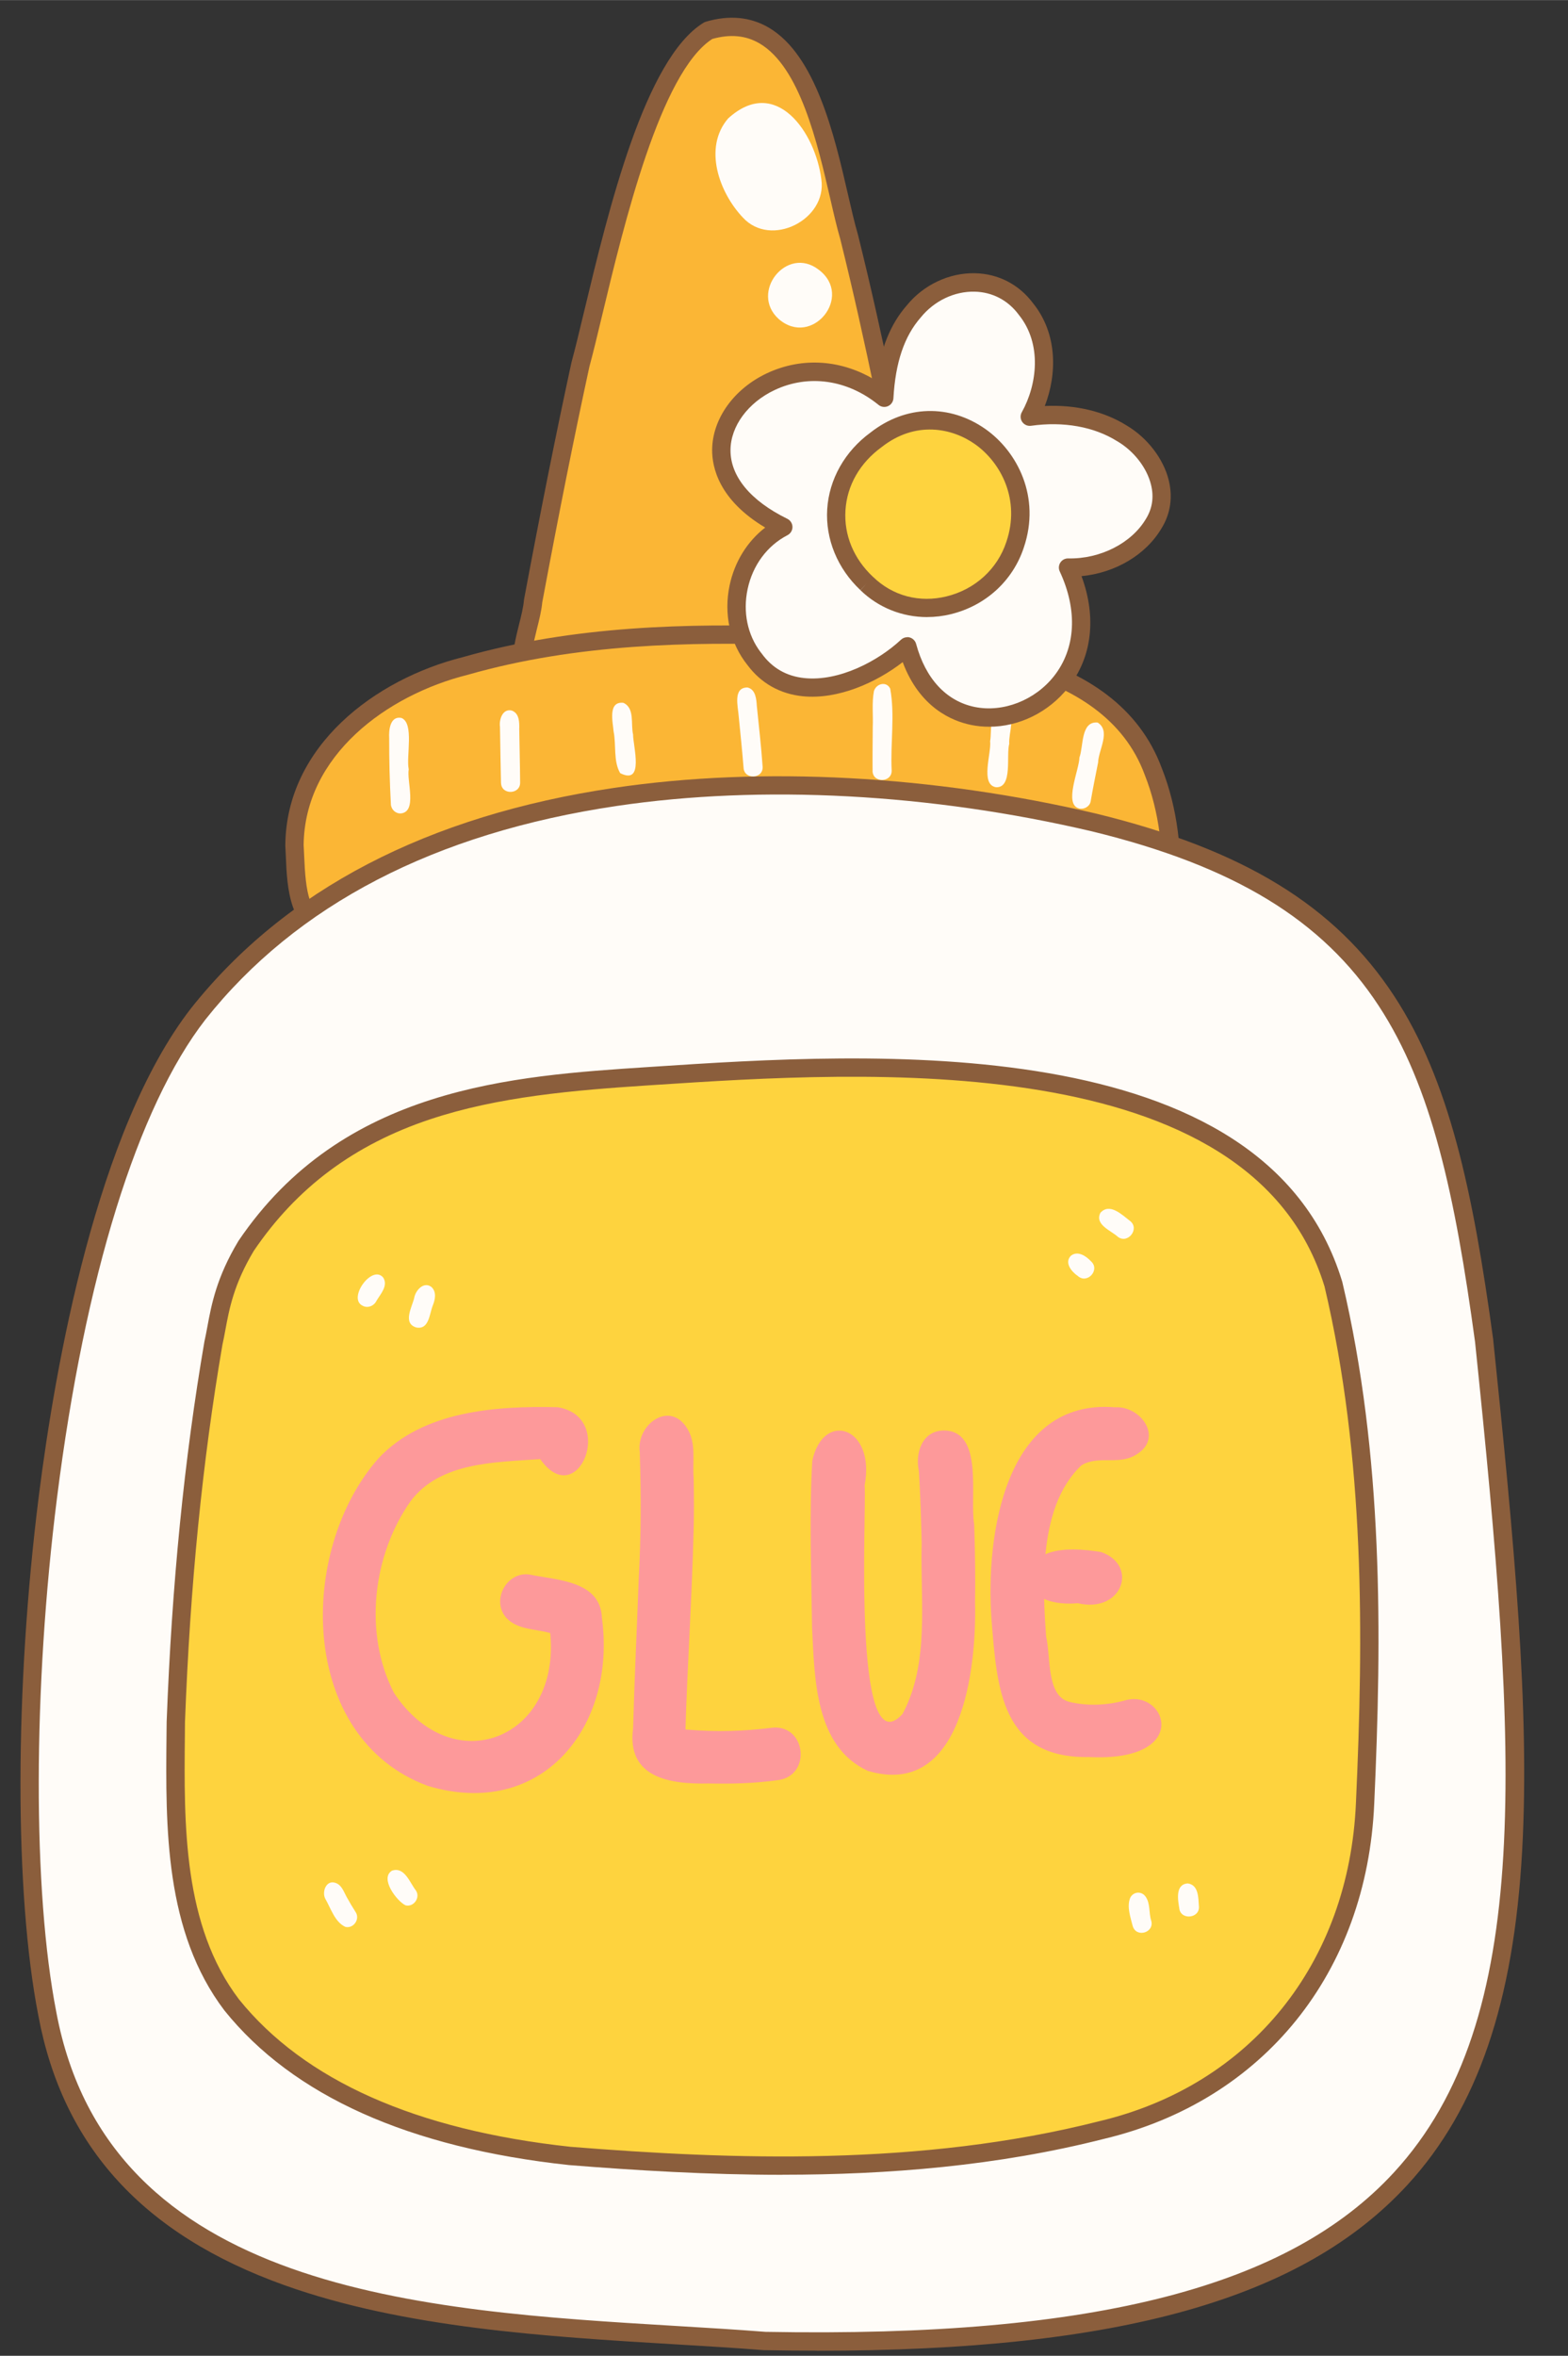
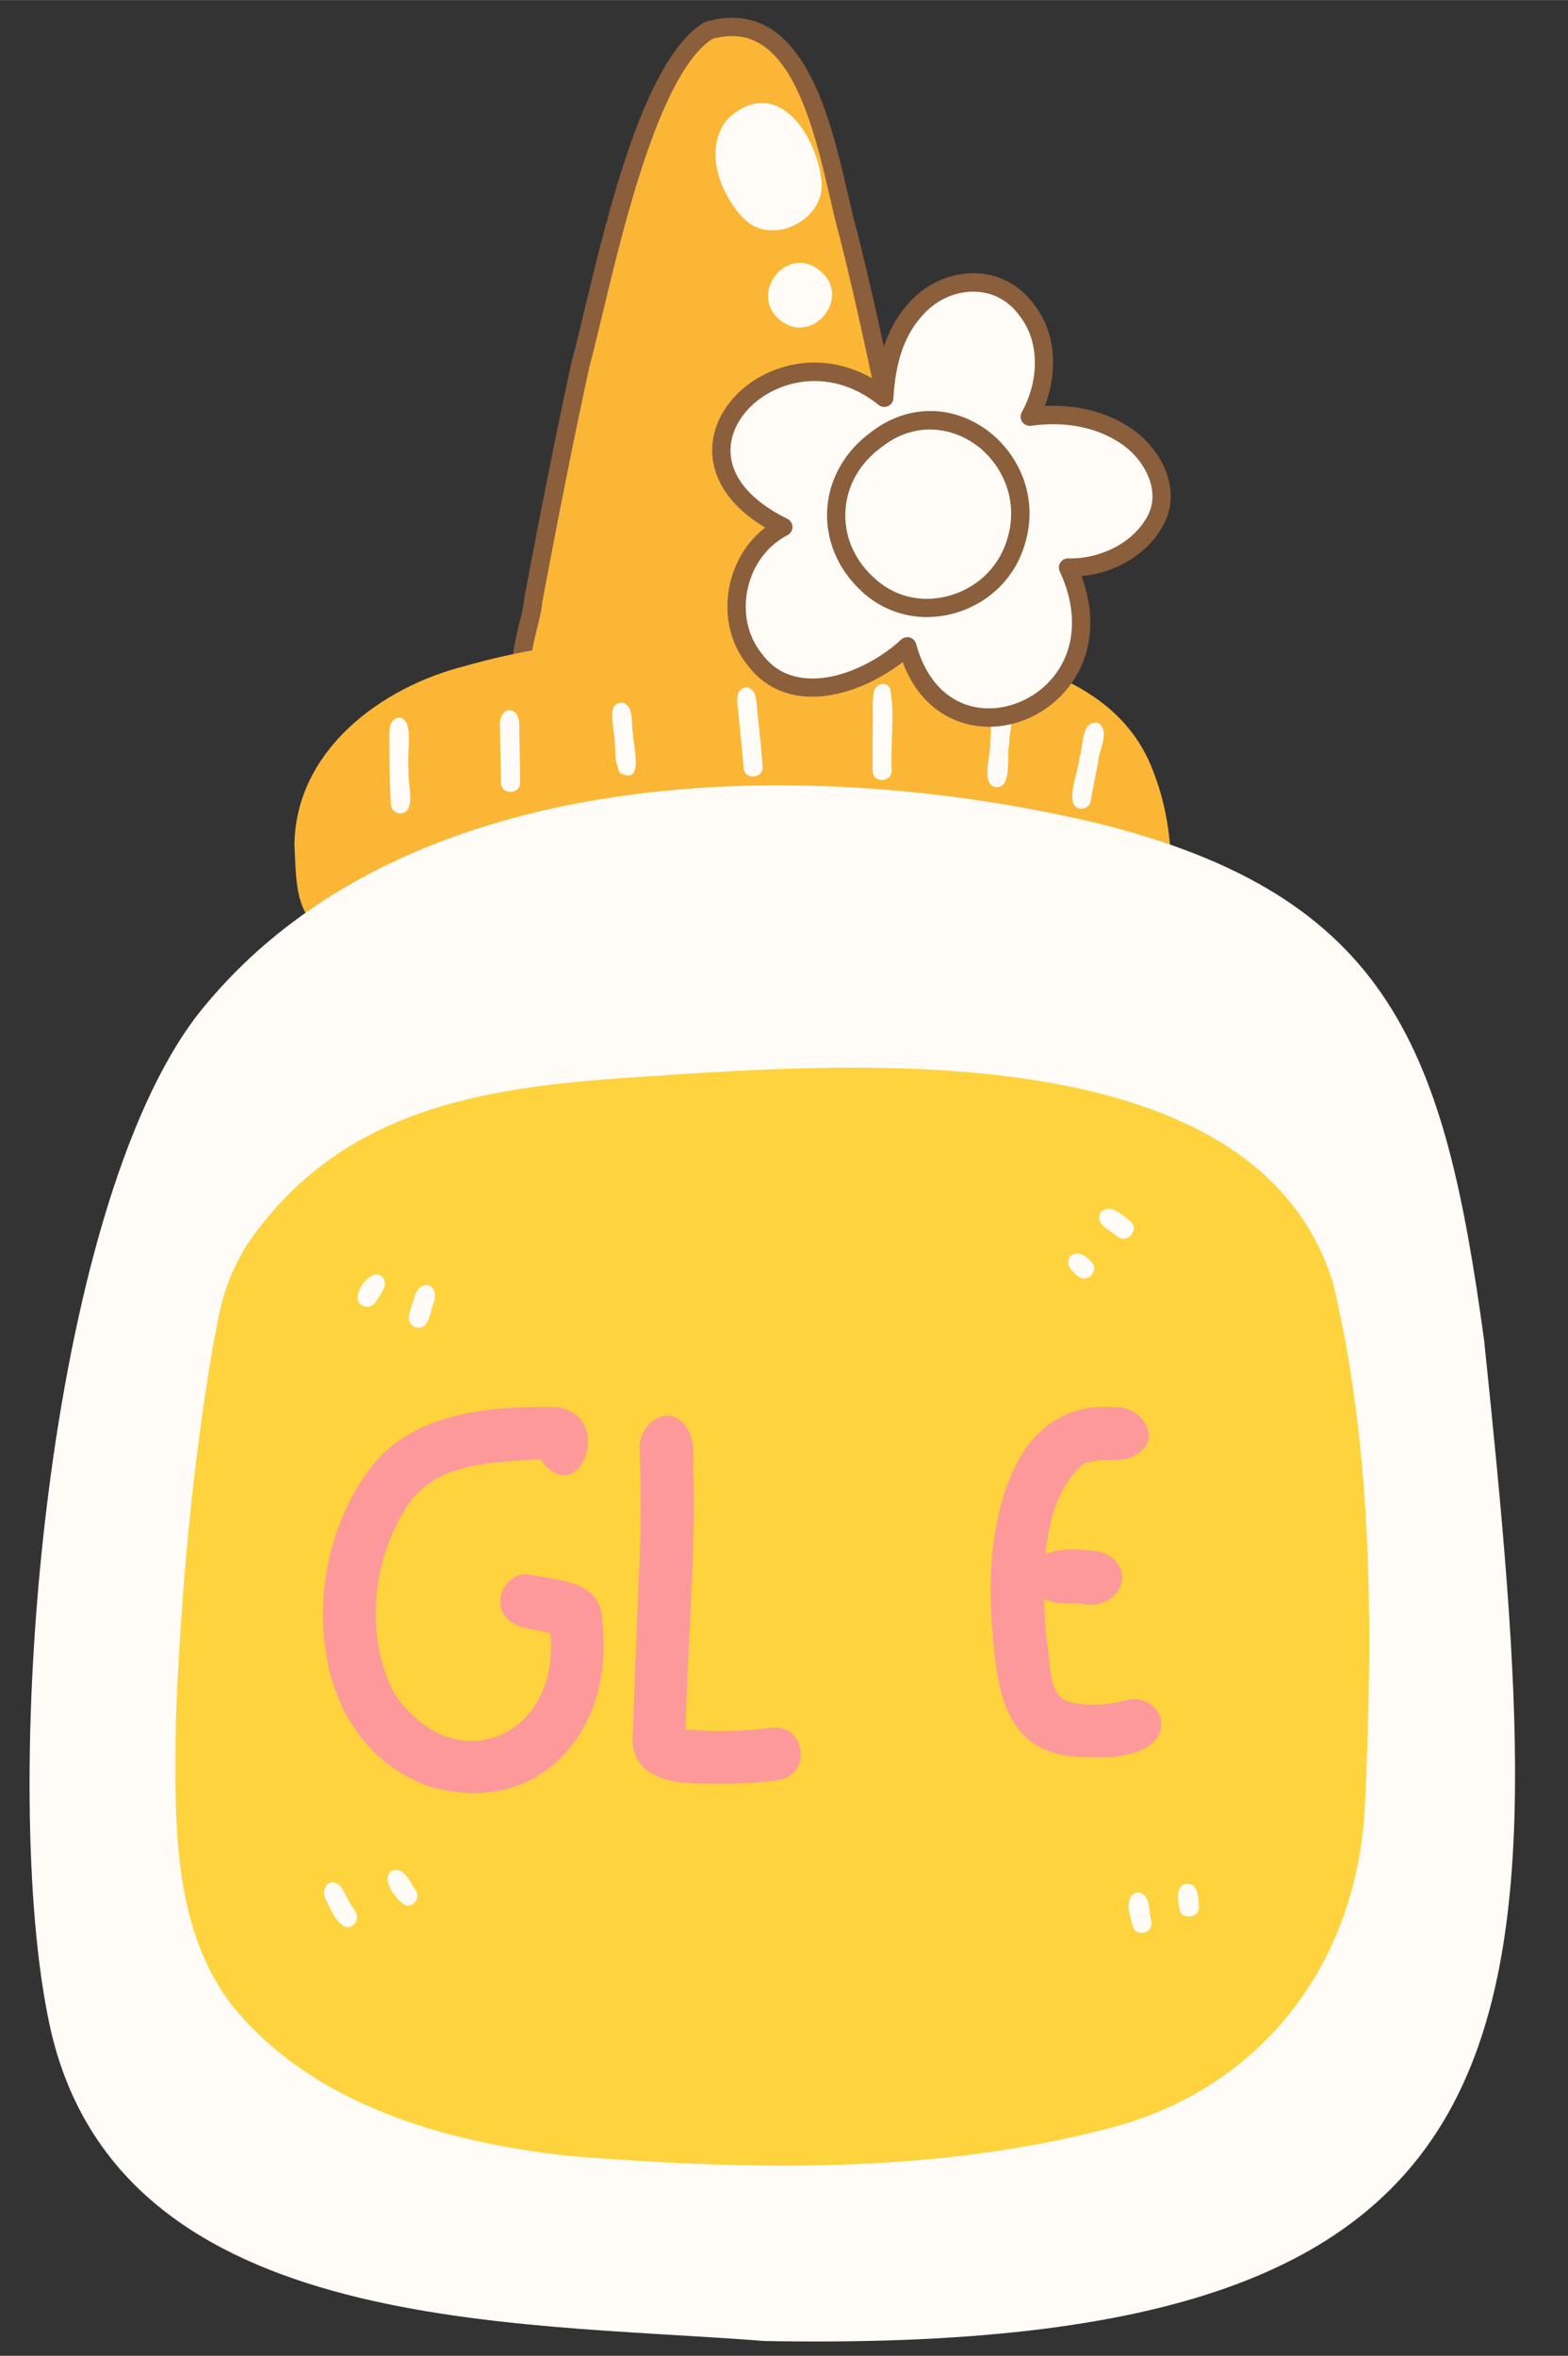
<svg xmlns="http://www.w3.org/2000/svg" data-name="Layer 2" height="643" preserveAspectRatio="xMidYMid meet" version="1.0" viewBox="-5.6 -4.8 427.9 642.8" width="428" zoomAndPan="magnify">
  <rect x="-5.6" y="-4.8" width="427.9" height="642.8" fill="#333333" stroke="none" />
  <g data-name="Layer 1">
    <g>
      <g>
        <g>
          <g id="change1_1">
            <path d="M250.16,176.71c1.7,8.69,5.62,22.82-8.38,21.58-10-5.74-21.57-6.19-32.88-6.9-10.57-.78-21.15-1.34-31.75-1.1-6.35,0-12.7.33-18.96,1.42-6.31,1.84-14.06.44-16.26-6.59-9.75-5.15-2.79-17.68-2.07-25.94,4.04-21.57,8.27-43.1,12.91-64.54,5.85-21.55,16.61-79.96,34.95-91.15,28.25-8.29,32.93,37.76,38.37,56.28,8.11,32.58,14.21,65.31,20.65,98.21,1.19,6.24,2.32,12.49,3.41,18.74Z" fill="#fbb635" />
          </g>
          <g id="change2_3">
            <path d="M243.41,200.87c-.59,0-1.21-.03-1.84-.08-.36-.03-.71-.14-1.03-.32-9.01-5.17-19.75-5.83-30.14-6.47l-1.65-.1c-9.31-.68-20.31-1.35-31.54-1.1-7.19-.02-13.03.43-18.46,1.36-7.3,2.07-15.9.18-18.86-7.32-7.92-4.9-5.58-14.29-3.86-21.21.61-2.43,1.18-4.72,1.35-6.66,0-.08.02-.16.03-.24,4.62-24.7,8.73-45.23,12.93-64.61,0-.04.02-.08.03-.13,1-3.68,2.14-8.43,3.46-13.93,6.59-27.44,16.54-68.9,32.6-78.7.19-.11.39-.2.6-.26,6.36-1.87,12.13-1.33,17.14,1.6,12.88,7.54,17.94,29.48,21.63,45.49.94,4.06,1.82,7.9,2.69,10.87,0,.03.02.07.03.1,7.05,28.33,12.69,57.28,18.13,85.27.85,4.35,1.69,8.7,2.55,13.06,1.18,6.21,2.33,12.52,3.41,18.77.12.59.24,1.2.37,1.84,1.35,6.61,3.03,14.83-1.19,19.56-1.9,2.13-4.72,3.21-8.4,3.21ZM242.52,195.85c2.65.16,4.51-.35,5.55-1.51,2.55-2.86,1.09-10.01.02-15.23-.13-.66-.26-1.3-.38-1.91,0-.02,0-.03,0-.05-1.08-6.24-2.23-12.53-3.4-18.7-.85-4.34-1.7-8.7-2.54-13.05-5.43-27.92-11.05-56.78-18.06-84.97-.91-3.11-1.81-7-2.75-11.11-3.49-15.13-8.27-35.85-19.29-42.3-3.75-2.19-7.96-2.59-12.88-1.22-14.15,9.09-24.11,50.58-30.07,75.43-1.32,5.51-2.46,10.27-3.48,14.01-4.18,19.29-8.27,39.72-12.86,64.3-.22,2.29-.82,4.73-1.47,7.3-2.04,8.2-2.92,13.37,2.22,16.08.58.31,1.02.84,1.22,1.47,1.72,5.52,8.04,6.43,13.17,4.93.09-.03.18-.05.27-.06,5.74-.99,11.88-1.45,19.31-1.45h.08c11.39-.25,22.54.42,31.94,1.11l1.61.1c10.78.66,21.92,1.35,31.82,6.84Z" fill="#8b5e3c" />
          </g>
        </g>
        <g>
          <g id="change1_2">
            <path d="M309.13,205.72c4.41,11.18,5.51,23.4,4.6,35.31-.66,7.46.56,20.71-10.26,20.11-4.48-.42-8.02-4.56-7.54-9.08.17-1.99.32-3.98.46-5.98-3.96.77-8.64.49-13.19-.14-14.63-1.18-28.98-4.32-43.43-6.76-33.5-4.25-67.46-4.58-101.18-3.6-10.66.46-21.3,2-31.58,4.9-4.28,1.32-10.24,4.17-15.02,3.88-1.29,2.9-3.73,5.12-7.18,4.93-10.36-1.92-9.53-15.3-10.06-23.49.24-25.76,23.55-43.13,46.62-48.91,28.57-8.16,58.56-9.13,88.09-8.3,32.26,2.21,86.38,1.09,99.68,37.13Z" fill="#fbb635" />
          </g>
          <g id="change2_6">
-             <path d="M304.17,263.66c-.27,0-.55,0-.83-.02-2.94-.27-5.63-1.73-7.49-3.99-1.84-2.25-2.7-5.04-2.4-7.85.08-.94.16-1.89.23-2.85-3.04.22-6.59.05-10.74-.52-10.92-.88-21.79-2.86-32.3-4.78-3.68-.67-7.48-1.36-11.22-2-28.87-3.66-59.94-4.76-100.74-3.57-10.93.47-21.36,2.09-30.97,4.81-.98.3-2.14.72-3.38,1.17-3.4,1.24-7.2,2.61-10.81,2.8-2,3.31-5.21,5.13-8.84,4.93-.11,0-.21-.02-.32-.04-11.09-2.06-11.61-14.51-11.95-22.74-.04-1.07-.09-2.09-.15-3.05,0-.06,0-.12,0-.18.26-27.12,24.55-45.31,48.51-51.31,30.55-8.72,62.02-9.13,88.76-8.37.03,0,.07,0,.1,0,3.3.23,6.81.42,10.53.62,33.26,1.8,78.8,4.26,91.31,38.12,4.19,10.64,5.79,22.89,4.75,36.39-.09,1.05-.15,2.22-.2,3.45-.26,5.65-.59,12.68-4.79,16.47-1.85,1.67-4.22,2.51-7.06,2.51ZM296.39,243.58c.61,0,1.2.22,1.66.63.58.52.89,1.27.84,2.05-.14,2.01-.29,4.01-.46,6.01-.16,1.52.3,3,1.29,4.21,1.01,1.24,2.47,2.03,3.99,2.17,1.76.1,3.16-.3,4.17-1.22,2.65-2.39,2.92-8.27,3.14-12.99.06-1.29.12-2.51.22-3.63.98-12.73-.51-24.23-4.43-34.17,0-.02-.01-.03-.02-.05-11.36-30.8-55.02-33.16-86.9-34.88-3.72-.2-7.23-.39-10.55-.62-26.35-.74-57.32-.35-87.28,8.21-22.15,5.54-44.52,22.03-44.8,46.44.06.96.1,1.99.15,3.06.39,9.39,1.21,16.68,7.7,18,2.65.06,4.02-2.13,4.61-3.46.42-.96,1.4-1.55,2.44-1.48,3.05.19,6.99-1.24,10.46-2.5,1.3-.47,2.52-.91,3.67-1.27,10.03-2.83,20.85-4.51,32.2-5.01,41.13-1.2,72.46-.08,101.61,3.62.03,0,.07,0,.1.02,3.79.64,7.62,1.34,11.33,2.02,10.42,1.9,21.19,3.86,31.88,4.72.05,0,.09,0,.14.02,5.19.71,9.24.77,12.38.16.16-.03.32-.05.47-.05Z" fill="#8b5e3c" />
-           </g>
+             </g>
        </g>
        <g>
          <g id="change3_1">
            <path d="M399.42,361.02c19.57,188.23,22.9,277.02-196.37,272.94-69.98-5.52-179.26-1.31-195.72-89.23-12.92-66.16-.37-219.35,41.16-272.88,55.5-70,166.69-70.54,244.55-52.24,81.46,19.89,95.64,62.73,106.38,141.4Z" fill="#fffcf8" />
          </g>
          <g id="change2_2">
-             <path d="M217.43,636.6c-4.7,0-9.51-.05-14.43-.14-.05,0-.1,0-.15,0-7.68-.61-15.77-1.09-24.33-1.6-34.6-2.07-73.81-4.42-106.58-16.16-38.45-13.77-60.39-37.81-67.07-73.5-6.56-33.55-6.5-89.28.14-141.95,4.47-35.42,15.79-99.78,41.5-132.92,25.67-32.37,64.52-52.61,115.5-60.17,40.19-5.96,86.93-3.46,131.6,7.04,40.08,9.79,65.13,25.12,81.23,49.72,15,22.92,21.47,52.88,27.05,93.78,0,.03,0,.05,0,.08,5.77,55.52,10.02,101.03,7.9,139.35-2.29,41.48-12.23,70.45-31.27,91.19-28.61,31.15-78.61,45.3-161.1,45.3ZM203.17,631.46c45.62.84,81.51-2.32,109.73-9.67,27.27-7.1,47.54-18.19,61.95-33.88,38.24-41.64,33.85-113.39,22.08-226.6-5.48-40.19-11.79-69.54-26.28-91.67-15.35-23.46-39.47-38.14-78.21-47.6-44.05-10.35-90.11-12.82-129.7-6.95-49.68,7.37-87.46,26.99-112.3,58.31-18.5,23.84-32.88,70.18-40.48,130.46-6.58,52.19-6.65,107.29-.19,140.38,14.29,76.34,100.09,81.48,169.04,85.61,8.56.51,16.64,1,24.35,1.6Z" fill="#8b5e3c" />
-           </g>
+             </g>
        </g>
        <g>
          <g id="change4_2">
            <path d="M366.92,487.24c-1.89,43.9-28.66,78.89-71.85,89.17-47.24,12.01-96.97,10.92-145.23,7.06-33.89-3.66-70.29-13.98-92.23-41.23-16.58-21.82-15.45-51.14-15.23-77.23,1.31-34.63,4.4-69.15,10.26-103.32,1.5-6.56,1.85-14.73,8.91-26.5,26.67-39.4,68.5-43.64,110.01-46.35,57.29-3.76,165.97-11.46,186.71,56.73,0,0,0,.02,0,.02,10.89,46.08,10.79,94.55,8.65,141.65Z" fill="#fed33e" />
          </g>
          <g id="change2_4">
-             <path d="M207.95,588.61c-20.27,0-39.95-1.19-58.31-2.66-43.65-4.71-75.25-18.89-93.98-42.16-16.35-21.53-16.07-49.98-15.82-75.08l.04-3.73c1.42-37.7,4.79-71.6,10.3-103.72,0-.05.02-.09.03-.14.28-1.23.52-2.54.78-3.93,1.11-5.99,2.5-13.44,8.42-23.3.02-.04.05-.08.07-.12,28.42-41.99,74.72-45.01,111.92-47.44l1.39-.09c58.27-3.83,166.72-10.95,187.87,58.58,0,.01,0,.02.01.03.01.05.03.09.04.14,11.2,47.4,10.8,96.42,8.71,142.33-1.98,46.07-30.24,81.13-73.77,91.49-29.05,7.39-58.97,9.78-87.7,9.78ZM55.09,362.17c-5.46,31.88-8.8,65.55-10.21,102.92l-.03,3.67c-.24,24.3-.52,51.85,14.75,71.95,17.83,22.14,48.29,35.7,90.51,40.26,43.91,3.51,95.47,5.43,144.35-7,41.29-9.83,68.09-43.11,69.97-86.85h0c2.08-45.53,2.47-94.11-8.57-140.9-20.04-65.68-125.88-58.73-182.74-55l-1.4.09c-21.01,1.37-41.4,3.11-59.95,9.29-20.67,6.89-36.41,18.63-48.12,35.91-5.42,9.06-6.66,15.71-7.75,21.58-.26,1.42-.51,2.76-.81,4.06Z" fill="#8b5e3c" />
-           </g>
+             </g>
        </g>
        <g id="change5_1">
          <path d="M111.07,482.46c-35.37-13.14-35.52-64.26-13.4-89.34,12.18-13.01,32.13-14.35,48.93-13.96,16.12,2.64,5.51,28.78-4.78,14.16-12.16.87-27.2.74-35.28,11.36-10.47,14.72-12.99,36.2-4.63,52.42,15.99,24.22,45.46,12.67,42.65-16.31-4-1.16-8.94-.87-11.96-4.13-4.21-4.65-.07-12.62,6.17-11.87,7.58,1.58,19.49,1.66,19.89,11.85,4.04,29.8-16.51,55.22-47.6,45.82Z" fill="#fd999a" />
        </g>
        <g id="change5_2">
          <path d="M187.75,481.83c-10.56.26-22.39-1.58-20.58-15.05.37-13.64,1.04-27.27,1.54-40.9.65-12.08.64-22.64.28-34.47-1.03-7.61,8.32-14.33,13.05-6.28,2.42,4.01,1.27,8.94,1.66,13.4.1,5.2.11,10.41-.03,14.68-.45,17.96-1.67,35.94-2.21,53.89,8.59.74,15.79.5,24.11-.53,8.8-.39,10.16,12.84,1.46,14.3-6.37.93-12.85,1.1-19.28.96Z" fill="#fd999a" />
        </g>
        <g id="change5_3">
-           <path d="M231.25,478.4c-14.53-6.66-14.52-25.3-15.24-39.06-.2-15.18-.81-30.4.06-45.57,3-13.87,17.34-9.27,14.28,6.74.62,5.91-3.55,77.61,10.34,62.36,7.53-14.03,4.77-31.23,5.23-46.62-.17-6.54-.34-13.08-.76-19.61-1.06-4.93.82-10.96,6.66-11.14,11.19-.06,7.14,18.15,8.43,25.62.25,7.11.35,14.22.24,21.33.43,17.89-3.44,53.56-29.24,45.95Z" fill="#fd999a" />
-         </g>
+           </g>
        <g id="change5_4">
          <path d="M301.94,459.02c-5.09,1.47-10.61,1.77-15.77.53-6.32-1.63-4.98-12.54-6.29-17.79-.23-3.19-.45-6.68-.54-10.29,2.75,1.27,6.33,1.44,9.17,1.17,12.1,2.87,16.74-10.27,6.42-13.95-4.34-.72-10.87-1.37-15.23.58.9-9.35,3.51-18.34,9.86-24.29,4.71-2.8,10.22.14,14.98-2.93,7.45-4.49,1.21-13.33-5.88-12.87-30.05-2.43-35.33,35.02-33.69,57.76,1.5,18.95,2.6,38.09,26.67,37.68,27.73,1.33,21.26-18.06,10.32-15.6Z" fill="#fd999a" />
        </g>
        <g id="change3_3">
          <path d="M197.14,54.55c-6.49-6.83-10.89-19.07-4.04-27.05,13.03-11.9,23.86,3.86,25.44,16.63,1.6,10.93-13.72,18.77-21.4,10.42Z" fill="#fffcf8" />
        </g>
        <g id="change3_4">
          <path d="M206.89,82.21c-8-7.24,2.22-20.13,10.89-13.47,9.71,7.24-1.8,21.41-10.89,13.47Z" fill="#fffcf8" />
        </g>
        <g id="change3_5">
          <path d="M101.07,214.63c-.32-5.99-.48-12-.46-18-.14-2.21.23-6.18,3.34-5.55,3.55,1.42,1.24,10.49,1.99,14.02-.58,3.23,2.39,11.6-2.17,12.04-1.44.06-2.62-1.09-2.7-2.51Z" fill="#fffcf8" />
        </g>
        <g id="change3_6">
          <path d="M131.12,208.82c-.12-5.1-.19-10.21-.28-15.31-.28-1.98.71-5.06,3.22-4.45,2.1.78,2.09,3.24,2.04,5.11.07,4.82.21,9.64.24,14.46.13,3.37-5.11,3.58-5.21.19Z" fill="#fffcf8" />
        </g>
        <g id="change3_7">
          <path d="M163.64,206.13c-1.91-3.26-1.04-7.71-1.8-11.4-.21-2.6-1.59-8.23,2.67-7.78,3.18,1.44,1.98,5.81,2.65,8.62,0,3.25,3.15,13.93-3.52,10.57Z" fill="#fffcf8" />
        </g>
        <g id="change3_8">
          <path d="M197.31,204.61c-.38-4.7-.86-9.38-1.33-14.06-.18-2.57-1.63-7.83,2.42-7.78,2.27.53,2.42,3.34,2.54,5.09.57,5.68,1.19,10.93,1.58,16.56.16,3.36-5.09,3.58-5.21.19Z" fill="#fffcf8" />
        </g>
        <g id="change3_9">
          <path d="M232.53,205.57c-.04-4,.02-8,.04-12,.14-3.25-.28-6.6.32-9.8.6-2.05,3.38-2.82,4.44-.7,1.33,7.17.03,14.95.4,22.31.13,3.36-5.12,3.57-5.21.19Z" fill="#fffcf8" />
        </g>
        <g id="change3_10">
          <path d="M266.24,209.99c-4.45-.68-1.24-9.32-1.64-12.57.56-2.9-.64-9.92,4.1-8.98,3.13,2.07.9,6.6,1.12,9.69-.89,3.14,1.01,12.01-3.58,11.86Z" fill="#fffcf8" />
        </g>
        <g id="change3_11">
          <path d="M288.94,215.8c-4.38-1.06,0-10.61.03-13.94,1.15-3.04.31-9.93,4.96-9.53,3.7,2.3.23,7.5.14,10.89-.7,3.53-1.42,7.06-2.03,10.61-.24,1.4-1.78,2.27-3.12,1.97Z" fill="#fffcf8" />
        </g>
        <g id="change3_12">
          <path d="M288.51,343.34c-1.69-1.15-3.72-3.62-1.88-5.5,1.86-1.49,4.15.06,5.5,1.5,2.59,2.34-1.03,6.34-3.61,4Z" fill="#fffcf8" />
        </g>
        <g id="change3_13">
          <path d="M299.5,332.7c-1.89-1.76-6.45-3.33-4.8-6.6,2.58-2.84,5.99.65,8.19,2.32,2.53,2.14-.73,6.25-3.39,4.27Z" fill="#fffcf8" />
        </g>
        <g id="change3_14">
-           <path d="M303.52,520.79c-.59-2.42-1.62-5.15-.76-7.6.74-1.84,3.12-2.13,4.26-.49,1.35,1.88.84,4.41,1.53,6.53.99,3.25-3.99,4.82-5.02,1.56Z" fill="#fffcf8" />
+           <path d="M303.52,520.79c-.59-2.42-1.62-5.15-.76-7.6.74-1.84,3.12-2.13,4.26-.49,1.35,1.88.84,4.41,1.53,6.53.99,3.25-3.99,4.82-5.02,1.56" fill="#fffcf8" />
        </g>
        <g id="change3_15">
          <path d="M316.23,515.95c-.4-2.38-1.15-6.63,2.32-6.85,2.99.43,2.86,3.98,3.03,6.3.23,3.26-4.93,3.79-5.36.55Z" fill="#fffcf8" />
        </g>
        <g id="change3_16">
          <path d="M88.62,520.95c-2.86-1.33-3.94-5.06-5.45-7.66-.98-1.86.22-5.14,2.67-4.37,1.78.51,2.33,2.37,3.13,3.83.78,1.41,1.6,2.8,2.47,4.16,1.3,1.91-.58,4.63-2.83,4.04Z" fill="#fffcf8" />
        </g>
        <g id="change3_17">
          <path d="M105.06,515.07c-2.38-1.14-7.11-7.36-3.69-9.45,3.44-1.17,4.85,3.27,6.52,5.4,1.32,1.91-.59,4.64-2.83,4.05Z" fill="#fffcf8" />
        </g>
        <g id="change3_18">
          <path d="M93.38,351.48c-4.25-1.97,2.6-11.45,5.62-7.66,1.37,2.24-.77,4.45-1.84,6.27-.65,1.41-2.38,2.15-3.79,1.39Z" fill="#fffcf8" />
        </g>
        <g id="change3_19">
          <path d="M108.03,357.41c-3.83-1.13-1.21-5.5-.6-8.07.35-2.05,2.59-4.58,4.7-2.99,1.45,1.32,1.04,3.41.39,5.02-.94,2.28-1,6.67-4.48,6.04Z" fill="#fffcf8" />
        </g>
      </g>
      <g>
        <g>
          <g id="change3_2">
            <path d="M300.59,113.43c8.18,4.84,14.19,15.67,8.68,24.6-4.7,7.95-14.37,12.21-23.4,12.01,17.51,37.5-33.83,58.7-43.88,21.49-10.77,10.03-31.5,17.72-41.81,3.34l.14.2c-9.08-11.36-5.04-29.47,7.84-36.11-39.71-19.48-.72-58.22,27.55-35.27.47-8.34,2.38-17.06,8.02-23.49,7.87-9.7,22.85-11.24,30.68-.67,6.68,8.3,6.03,20.37,1.02,29.34,8.56-1.21,17.75-.09,25.17,4.56Z" fill="#fffcf8" />
          </g>
          <g id="change2_5">
            <path d="M264.35,193.48c-1.67,0-3.33-.16-4.98-.5-5.14-1.05-13.98-4.69-18.63-17.13-7.26,5.63-17.71,10.27-27.27,9.31-6.19-.62-11.39-3.55-15.07-8.49-.01-.02-.03-.03-.04-.05-4.76-5.95-6.52-13.89-4.84-21.78,1.37-6.42,4.83-11.95,9.7-15.71-12.58-7.49-14.52-16.37-14.48-21.24.07-8.42,5.92-16.6,14.91-20.84,9.72-4.58,20.63-3.76,29.94,2.06,1.06-8.71,3.78-15.47,8.24-20.57,4.57-5.64,11.59-8.96,18.63-8.81,6.4.14,12.05,3.07,15.91,8.26,6.67,8.33,6.49,19.34,3.15,27.97,8.34-.4,16.15,1.44,22.36,5.33,5.62,3.34,10.02,9.05,11.46,14.91,1.15,4.66.47,9.2-1.96,13.13-4.29,7.26-12.61,12.16-21.84,13.06,4.15,11.21,2.9,22.13-3.61,30.38-5.36,6.79-13.46,10.71-21.59,10.71ZM241.98,169.02c.23,0,.46.03.69.1.84.24,1.5.91,1.73,1.75,2.57,9.51,8.25,15.62,15.98,17.21,7.73,1.58,16.42-1.79,21.64-8.4,5.96-7.55,6.53-17.97,1.58-28.58-.37-.78-.3-1.7.17-2.42.47-.72,1.27-1.15,2.15-1.13,8.73.19,17.27-4.15,21.2-10.79,1.76-2.85,2.22-5.98,1.38-9.35-1.14-4.62-4.66-9.15-9.18-11.82-.02-.01-.04-.02-.06-.03-6.31-3.96-14.66-5.45-23.49-4.2-.94.13-1.87-.28-2.41-1.06s-.58-1.8-.12-2.63c4.2-7.51,5.58-18.64-.78-26.55-.02-.03-.04-.05-.06-.08-2.92-3.94-7.19-6.17-12.03-6.28-5.54-.12-11.03,2.51-14.7,7.03-4.5,5.13-6.92,12.32-7.46,22.06-.05.94-.63,1.77-1.48,2.15-.86.38-1.86.25-2.59-.35-8.49-6.9-19.09-8.41-28.34-4.05-7.27,3.43-12,9.85-12.05,16.36-.06,7.18,5.45,13.85,15.51,18.78.85.42,1.39,1.28,1.4,2.22s-.52,1.81-1.36,2.25c-5.53,2.85-9.5,8.21-10.88,14.71-1.33,6.25-.04,12.5,3.56,17.23.08.09.16.18.23.28,2.87,4.01,6.83,6.29,11.77,6.78,9.39.94,19.98-4.59,26.31-10.49.47-.44,1.08-.67,1.7-.67Z" fill="#8b5e3c" />
          </g>
        </g>
        <g>
          <g id="change4_1">
-             <path d="M230.91,154.39c-12.06-11.35-10.83-29.41,2.52-39.16,19.76-15.53,45.87,5.34,37.97,28.6-5.54,16.8-27.42,23.24-40.44,10.61l-.06-.05Z" fill="#fed33e" />
-           </g>
+             </g>
          <g id="change2_1">
            <path d="M247.4,163.56c-6.77,0-13.26-2.56-18.18-7.33l1.69-1.85-1.71,1.82c-6.26-5.89-9.56-13.93-9.06-22.06.51-8.19,4.81-15.82,11.82-20.94,9.53-7.49,21.6-7.85,31.43-.9,8.57,6.07,15.11,18.42,10.39,32.32-2.98,9.02-10.39,15.81-19.83,18.13-2.18.54-4.37.8-6.54.8ZM232.62,152.56l.05.04c5.37,5.21,12.68,7.13,20.08,5.3,7.76-1.91,13.84-7.46,16.28-14.86,3.9-11.48-1.48-21.65-8.54-26.65-6.23-4.41-16.2-6.52-25.52.8-5.95,4.35-9.43,10.46-9.85,17.26-.42,6.74,2.24,13.17,7.48,18.1Z" fill="#8b5e3c" />
          </g>
        </g>
      </g>
    </g>
  </g>
</svg>